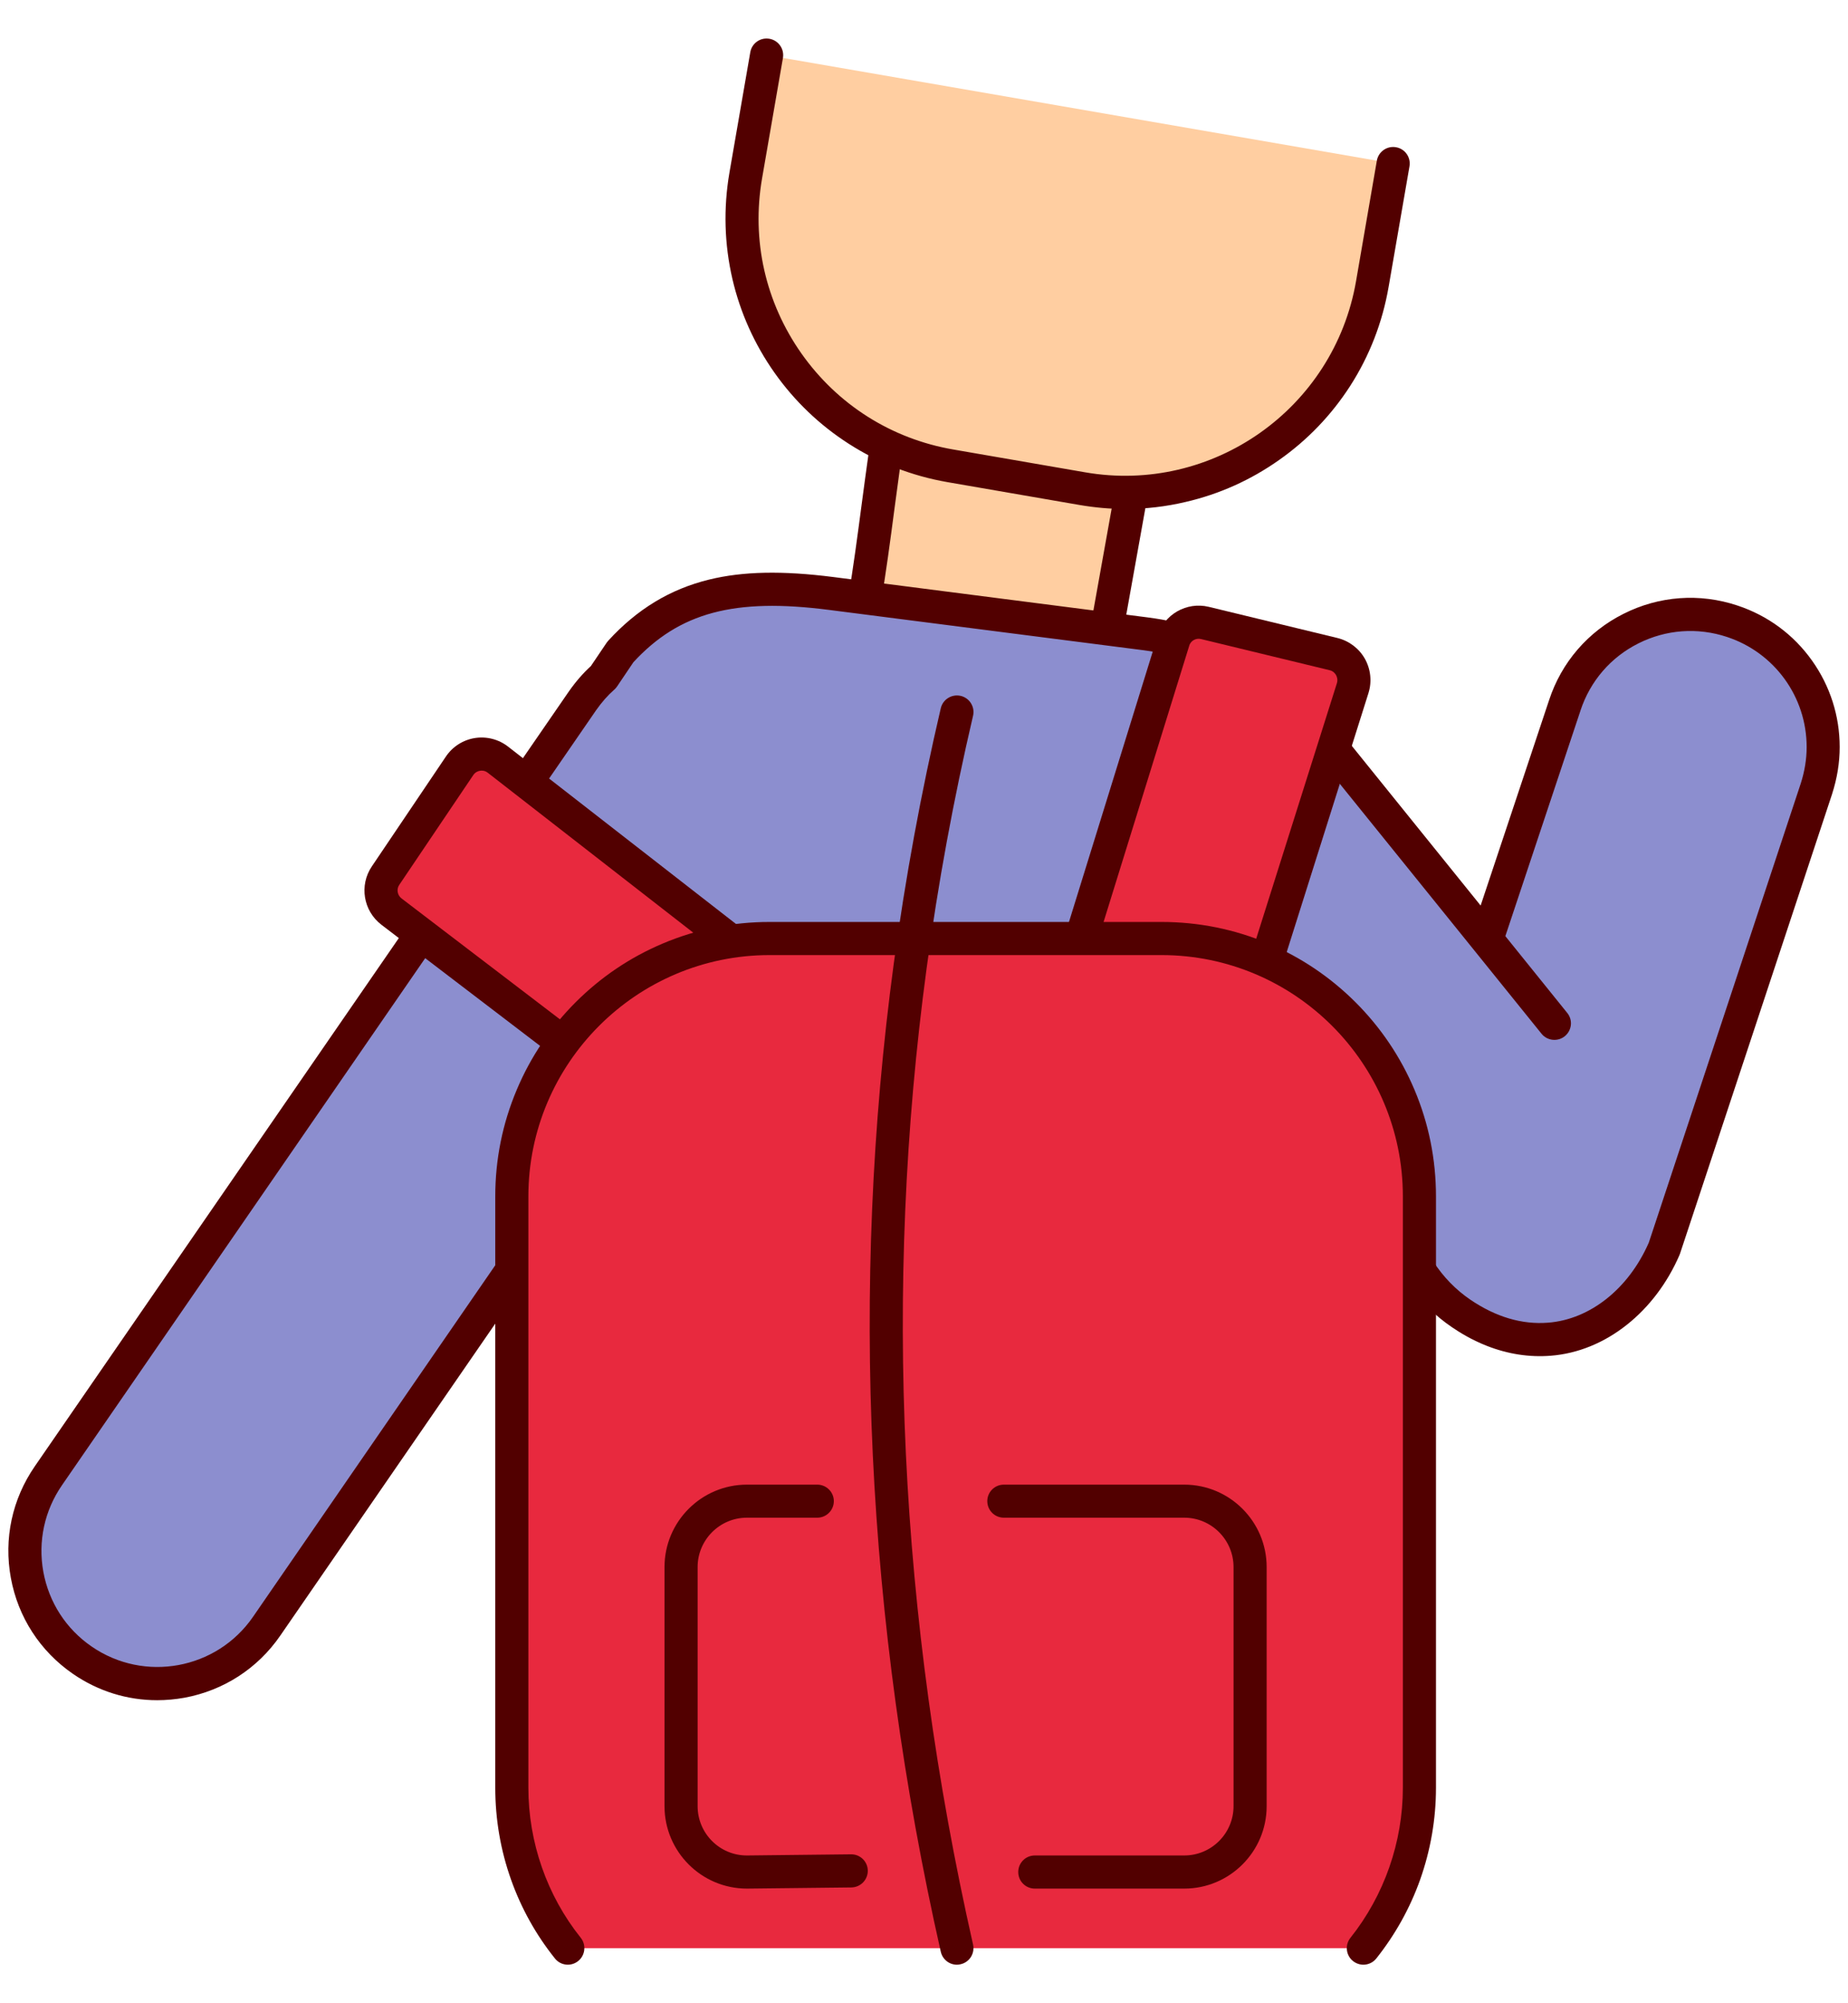
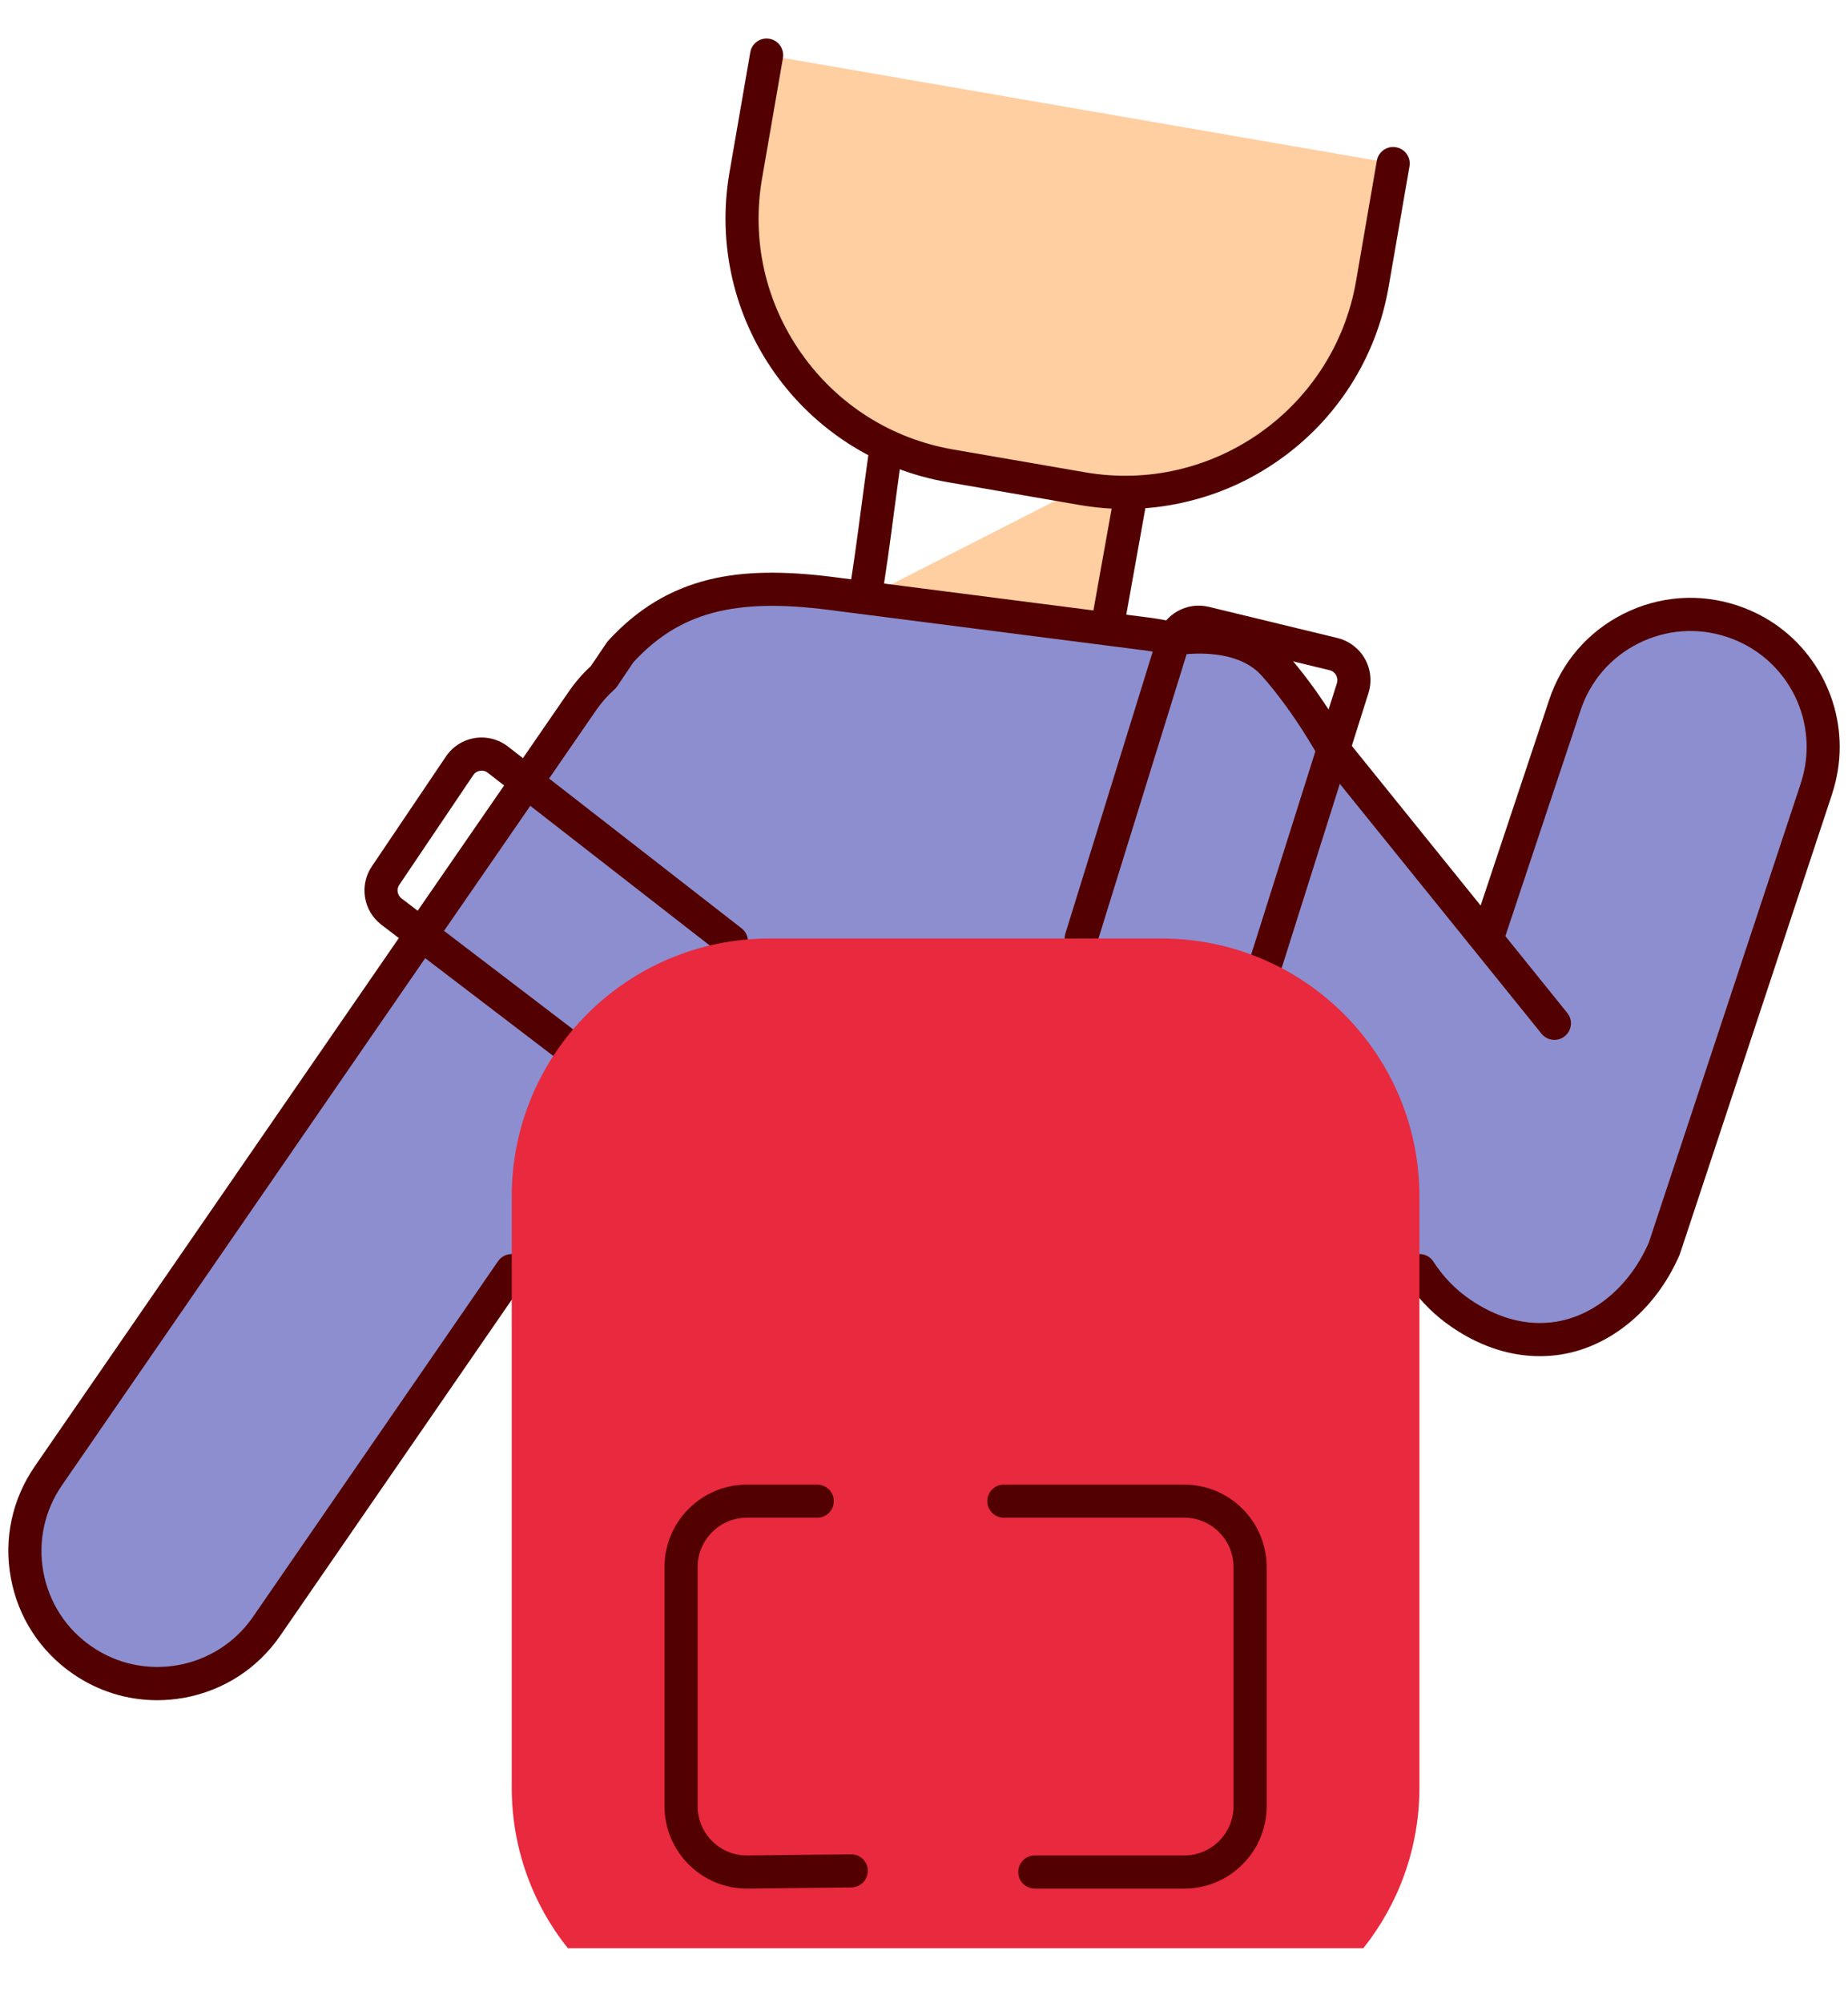
<svg xmlns="http://www.w3.org/2000/svg" width="24" height="26" viewBox="0 0 24 26" fill="none">
-   <path d="M11.233 7.759C11.348 7.11 11.463 6.027 11.578 5.379L14.773 5.955L14.376 8.162L11.233 7.759Z" fill="#FFCEA1" />
+   <path d="M11.233 7.759L14.773 5.955L14.376 8.162L11.233 7.759Z" fill="#FFCEA1" />
  <path d="M14.375 8.377C14.363 8.377 14.35 8.376 14.337 8.374C14.22 8.353 14.143 8.241 14.164 8.124L14.522 6.128L11.753 5.629C11.708 5.917 11.662 6.263 11.617 6.599C11.561 7.026 11.502 7.468 11.444 7.796C11.424 7.913 11.312 7.991 11.195 7.97C11.078 7.95 11 7.838 11.021 7.721C11.077 7.402 11.135 6.965 11.191 6.542C11.248 6.114 11.307 5.671 11.365 5.342C11.375 5.285 11.407 5.235 11.454 5.203C11.501 5.17 11.559 5.157 11.615 5.167L14.81 5.744C14.927 5.765 15.005 5.876 14.983 5.993L14.587 8.2C14.568 8.304 14.477 8.377 14.375 8.377Z" fill="#520000" />
  <path d="M18.093 2.122L17.822 3.686C17.515 5.461 15.828 6.649 14.055 6.342L12.343 6.046C10.568 5.739 9.378 4.053 9.685 2.278L9.955 0.715L18.093 2.122Z" fill="#FFCEA1" />
  <path d="M14.616 6.606C14.417 6.606 14.218 6.588 14.019 6.554L12.307 6.258C11.845 6.178 11.412 6.01 11.02 5.758C10.642 5.515 10.318 5.205 10.058 4.837C9.798 4.468 9.614 4.059 9.512 3.622C9.407 3.168 9.394 2.704 9.473 2.242L9.744 0.678C9.764 0.561 9.875 0.483 9.992 0.503C10.109 0.523 10.188 0.635 10.168 0.752L9.897 2.315C9.758 3.117 9.94 3.924 10.409 4.589C10.878 5.253 11.578 5.696 12.38 5.834L14.092 6.13C15.746 6.417 17.325 5.304 17.611 3.649L17.881 2.086C17.901 1.969 18.013 1.89 18.13 1.911C18.247 1.931 18.325 2.042 18.305 2.159L18.034 3.723C17.954 4.185 17.786 4.618 17.535 5.009C17.291 5.387 16.981 5.711 16.612 5.97C16.244 6.23 15.835 6.414 15.397 6.515C15.14 6.576 14.878 6.606 14.616 6.606ZM17.311 9.961C17.192 9.961 17.096 9.865 17.096 9.746V9.744C17.096 9.625 17.192 9.529 17.311 9.529C17.429 9.529 17.526 9.625 17.526 9.744V9.746C17.526 9.865 17.429 9.961 17.311 9.961Z" fill="#520000" />
  <path d="M19.308 12.194C19.646 11.181 19.984 10.167 20.322 9.154C20.619 8.252 21.593 7.763 22.496 8.063C23.218 8.301 23.677 8.974 23.677 9.696C23.677 9.874 23.648 10.056 23.589 10.236L21.701 15.939L21.613 16.205C21.326 16.868 20.755 17.332 20.121 17.382C19.551 17.426 19.119 17.145 18.975 17.047C18.697 16.857 18.527 16.634 18.434 16.491L6.646 16.49L3.462 21.108C2.921 21.889 1.85 22.087 1.067 21.547C0.284 21.007 0.088 19.936 0.628 19.153L5.473 12.127L6.837 10.151L7.566 9.093C7.645 8.981 7.733 8.88 7.832 8.792C7.832 8.79 7.834 8.787 7.836 8.787L8.057 8.461C8.777 7.674 9.637 7.554 10.793 7.703L14.882 8.227C15.006 8.243 15.128 8.265 15.247 8.294C15.247 8.294 16.103 8.128 16.547 8.628C16.991 9.127 17.315 9.726 17.315 9.726L20.187 13.282L19.308 12.194Z" fill="#8C8ECF" />
  <path d="M2.041 22.067C1.652 22.067 1.273 21.95 0.946 21.724C0.52 21.43 0.234 20.988 0.141 20.48C0.047 19.971 0.158 19.457 0.452 19.031L5.297 12.005L6.661 10.029L7.39 8.971C7.39 8.971 7.39 8.97 7.391 8.97C7.477 8.847 7.572 8.738 7.673 8.646C7.673 8.646 7.673 8.646 7.673 8.646L7.879 8.341C7.885 8.332 7.892 8.324 7.899 8.316C8.274 7.906 8.703 7.646 9.211 7.522C9.649 7.415 10.161 7.405 10.821 7.489L14.91 8.014C15.026 8.029 15.142 8.049 15.255 8.075C15.461 8.045 16.25 7.969 16.709 8.485C17.126 8.954 17.436 9.499 17.495 9.605L19.229 11.753C19.525 10.864 19.822 9.976 20.118 9.087C20.279 8.597 20.622 8.199 21.084 7.967C21.546 7.734 22.072 7.695 22.564 7.859C22.957 7.989 23.293 8.236 23.533 8.574C23.768 8.904 23.892 9.293 23.892 9.696C23.892 9.898 23.859 10.102 23.794 10.303C23.794 10.303 23.794 10.304 23.794 10.304L21.906 16.007L21.818 16.272C21.816 16.278 21.814 16.284 21.811 16.29C21.655 16.65 21.42 16.962 21.132 17.191C20.834 17.429 20.49 17.569 20.139 17.596C19.862 17.618 19.583 17.575 19.31 17.468C19.104 17.387 18.951 17.29 18.854 17.224C18.648 17.084 18.469 16.91 18.321 16.705L6.759 16.705L3.639 21.23C3.345 21.656 2.903 21.941 2.395 22.035C2.277 22.056 2.158 22.067 2.041 22.067ZM7.743 9.216L7.015 10.273L5.651 12.249L0.806 19.275C0.577 19.606 0.491 20.007 0.563 20.402C0.636 20.798 0.858 21.142 1.19 21.37C1.873 21.841 2.813 21.669 3.285 20.986L6.469 16.368C6.51 16.31 6.576 16.276 6.646 16.276L18.434 16.276C18.507 16.276 18.575 16.312 18.615 16.374C18.743 16.572 18.905 16.739 19.096 16.869C19.426 17.093 19.766 17.194 20.105 17.167C20.65 17.125 21.151 16.727 21.413 16.128L21.498 15.872L23.386 10.17C23.437 10.012 23.463 9.853 23.463 9.696C23.463 9.046 23.047 8.471 22.429 8.267C22.046 8.14 21.637 8.17 21.277 8.351C20.918 8.531 20.652 8.84 20.526 9.221C20.526 9.222 20.526 9.222 20.526 9.222C20.201 10.198 19.875 11.174 19.55 12.15L20.354 13.147C20.429 13.239 20.414 13.374 20.322 13.449C20.23 13.523 20.094 13.509 20.02 13.417L19.144 12.332C19.142 12.33 19.141 12.328 19.14 12.327L17.148 9.861C17.14 9.85 17.133 9.839 17.127 9.828C17.123 9.822 16.808 9.244 16.387 8.771C16.031 8.37 15.295 8.504 15.288 8.506C15.258 8.511 15.227 8.511 15.196 8.503C15.085 8.476 14.971 8.455 14.856 8.44L10.767 7.916C9.538 7.758 8.824 7.948 8.226 8.595L8.015 8.908C8.007 8.92 7.997 8.931 7.987 8.942C7.983 8.945 7.979 8.949 7.975 8.953C7.891 9.027 7.816 9.113 7.743 9.216ZM7.838 9.002C7.837 9.002 7.837 9.002 7.837 9.002C7.837 9.002 7.837 9.002 7.838 9.002ZM7.839 9.002C7.839 9.002 7.839 9.002 7.839 9.002C7.839 9.002 7.839 9.002 7.839 9.002ZM7.84 9.002C7.84 9.002 7.84 9.002 7.84 9.002C7.84 9.002 7.84 9.002 7.84 9.002ZM8.047 8.794C8.047 8.794 8.047 8.794 8.047 8.795C8.047 8.794 8.047 8.794 8.047 8.794ZM8.047 8.793C8.047 8.793 8.047 8.793 8.047 8.793C8.047 8.793 8.047 8.793 8.047 8.793ZM8.047 8.792C8.047 8.792 8.047 8.792 8.047 8.793C8.047 8.792 8.047 8.792 8.047 8.792Z" fill="#520000" />
-   <path d="M16.449 12.471C16.449 12.471 17.496 9.157 17.568 8.929C17.626 8.74 17.514 8.537 17.32 8.49L15.648 8.085C15.47 8.042 15.29 8.146 15.238 8.319L14.041 12.181L16.449 12.471Z" fill="#E8293E" />
  <path d="M16.449 12.686C16.428 12.686 16.406 12.683 16.384 12.676C16.271 12.64 16.209 12.52 16.244 12.406C16.255 12.373 17.29 9.095 17.363 8.865C17.377 8.818 17.361 8.78 17.351 8.761C17.34 8.743 17.316 8.71 17.269 8.699L15.597 8.294C15.531 8.278 15.464 8.316 15.444 8.381C15.444 8.381 15.444 8.382 15.444 8.383L14.246 12.244C14.211 12.358 14.091 12.421 13.977 12.386C13.864 12.351 13.801 12.23 13.836 12.117L15.033 8.256C15.118 7.974 15.41 7.807 15.698 7.876L17.371 8.281C17.52 8.318 17.649 8.415 17.725 8.549C17.801 8.683 17.819 8.845 17.773 8.992C17.773 8.993 17.773 8.993 17.773 8.993C17.702 9.219 16.665 12.503 16.654 12.536C16.625 12.627 16.541 12.686 16.449 12.686Z" fill="#520000" />
-   <path d="M7.309 13.529L5.084 11.831C4.939 11.72 4.905 11.516 5.007 11.365L5.969 9.939C6.081 9.774 6.309 9.737 6.466 9.86C7.477 10.646 8.487 11.432 9.498 12.217L7.309 13.529Z" fill="#E8293E" />
  <path d="M7.309 13.744C7.264 13.744 7.218 13.729 7.179 13.7L4.953 12.002C4.718 11.822 4.663 11.49 4.829 11.245L5.791 9.819C5.877 9.691 6.014 9.603 6.167 9.579C6.319 9.555 6.476 9.595 6.598 9.69C7.609 10.476 8.619 11.262 9.63 12.048C9.724 12.121 9.741 12.256 9.668 12.349C9.595 12.443 9.46 12.46 9.366 12.387C8.355 11.601 7.345 10.815 6.334 10.029C6.295 9.999 6.255 10 6.234 10.004C6.214 10.007 6.175 10.018 6.147 10.059L5.185 11.485C5.147 11.541 5.16 11.618 5.214 11.66L7.44 13.358C7.534 13.43 7.552 13.565 7.48 13.659C7.438 13.715 7.374 13.744 7.309 13.744Z" fill="#520000" />
  <path d="M17.706 25.285C18.161 24.715 18.434 23.988 18.434 23.202V15.529C18.434 13.679 16.934 12.181 15.084 12.181H13.036L10.614 12.181H9.994C8.144 12.181 6.646 13.679 6.646 15.529V23.202C6.646 23.988 6.918 24.715 7.374 25.285L17.706 25.285Z" fill="#E8293E" />
-   <path d="M17.706 25.5C17.659 25.5 17.612 25.484 17.572 25.453C17.479 25.379 17.464 25.244 17.538 25.151C17.977 24.6 18.219 23.908 18.219 23.202V15.529C18.219 13.801 16.813 12.396 15.084 12.396H13.036L9.995 12.396C8.267 12.396 6.862 13.801 6.862 15.529V23.202C6.862 23.91 7.103 24.602 7.542 25.15C7.616 25.243 7.601 25.378 7.509 25.452C7.416 25.527 7.281 25.512 7.207 25.419C6.961 25.112 6.769 24.768 6.637 24.396C6.501 24.014 6.432 23.612 6.432 23.202V15.529C6.432 15.048 6.526 14.581 6.712 14.142C6.891 13.717 7.148 13.336 7.475 13.009C7.802 12.682 8.183 12.425 8.607 12.246C9.047 12.06 9.513 11.966 9.995 11.966L15.084 11.966C15.565 11.966 16.032 12.06 16.472 12.246C16.896 12.425 17.277 12.682 17.605 13.009C17.932 13.336 18.189 13.717 18.369 14.142C18.555 14.581 18.649 15.048 18.649 15.529V23.202C18.649 23.611 18.579 24.013 18.443 24.397C18.311 24.767 18.119 25.111 17.874 25.419C17.832 25.472 17.769 25.5 17.706 25.5Z" fill="#520000" />
  <path d="M9.7 24.512C9.11 24.512 8.63 24.032 8.63 23.442V20.339C8.63 19.749 9.11 19.269 9.7 19.269H10.614C10.732 19.269 10.829 19.365 10.829 19.483C10.829 19.602 10.732 19.698 10.614 19.698H9.7C9.347 19.698 9.06 19.986 9.06 20.339V23.442C9.06 23.795 9.346 24.082 9.699 24.082L11.053 24.067C11.053 24.067 11.054 24.067 11.055 24.067C11.173 24.067 11.269 24.162 11.27 24.279C11.271 24.398 11.176 24.495 11.057 24.497L9.702 24.512C9.702 24.512 9.701 24.512 9.7 24.512Z" fill="#520000" />
  <path d="M13.037 19.483H15.38C15.852 19.483 16.235 19.868 16.235 20.338V23.442C16.235 23.914 15.852 24.297 15.38 24.297H13.439L13.037 19.483Z" fill="#E8293E" />
  <path d="M15.38 24.512H13.439C13.32 24.512 13.224 24.416 13.224 24.297C13.224 24.178 13.32 24.082 13.439 24.082H15.38C15.733 24.082 16.02 23.795 16.02 23.442V20.339C16.02 19.986 15.733 19.698 15.38 19.698H13.037C12.918 19.698 12.822 19.602 12.822 19.483C12.822 19.365 12.918 19.269 13.037 19.269H15.38C15.97 19.269 16.45 19.749 16.45 20.339V23.442C16.45 24.032 15.97 24.512 15.38 24.512Z" fill="#520000" />
-   <path d="M12.427 25.5C12.329 25.5 12.241 25.432 12.218 25.332C11.246 21.035 11.04 16.721 11.607 12.509C11.757 11.402 11.962 10.286 12.218 9.192C12.245 9.077 12.361 9.005 12.477 9.032C12.592 9.059 12.664 9.175 12.637 9.29C12.384 10.371 12.181 11.473 12.034 12.567C11.473 16.727 11.676 20.99 12.637 25.238C12.663 25.353 12.591 25.468 12.475 25.494C12.459 25.498 12.443 25.5 12.427 25.5Z" fill="#520000" />
</svg>